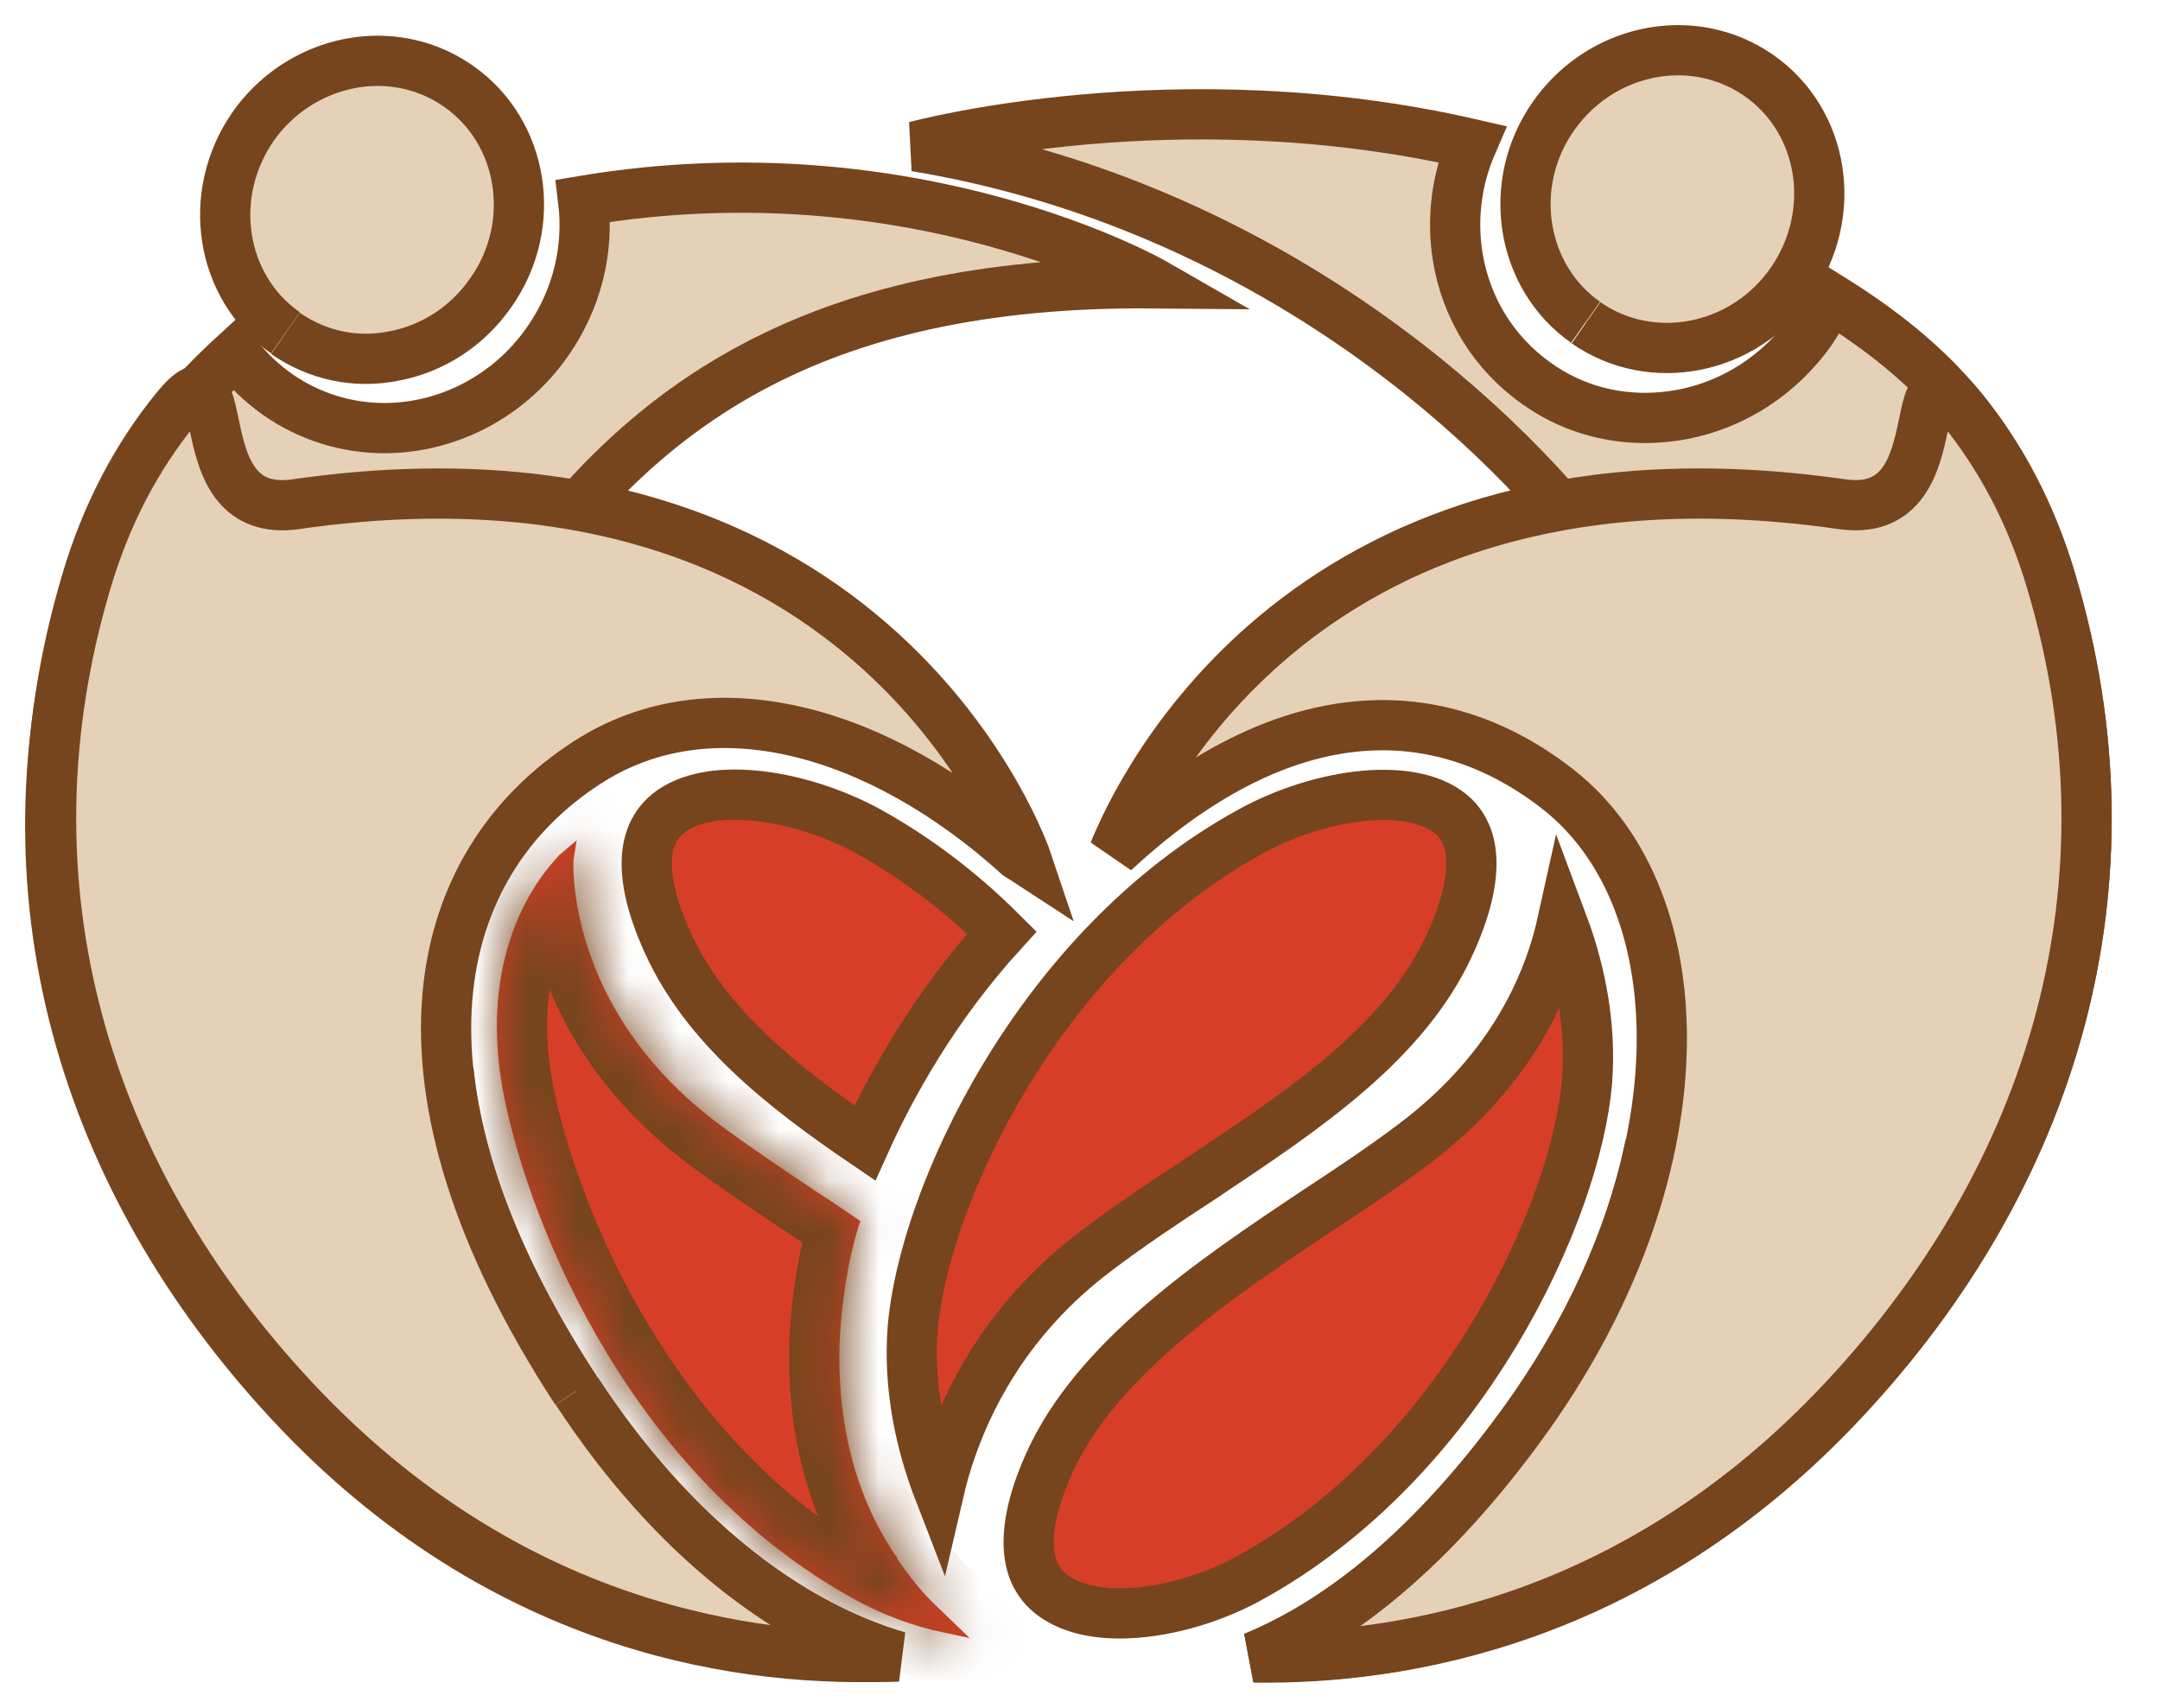
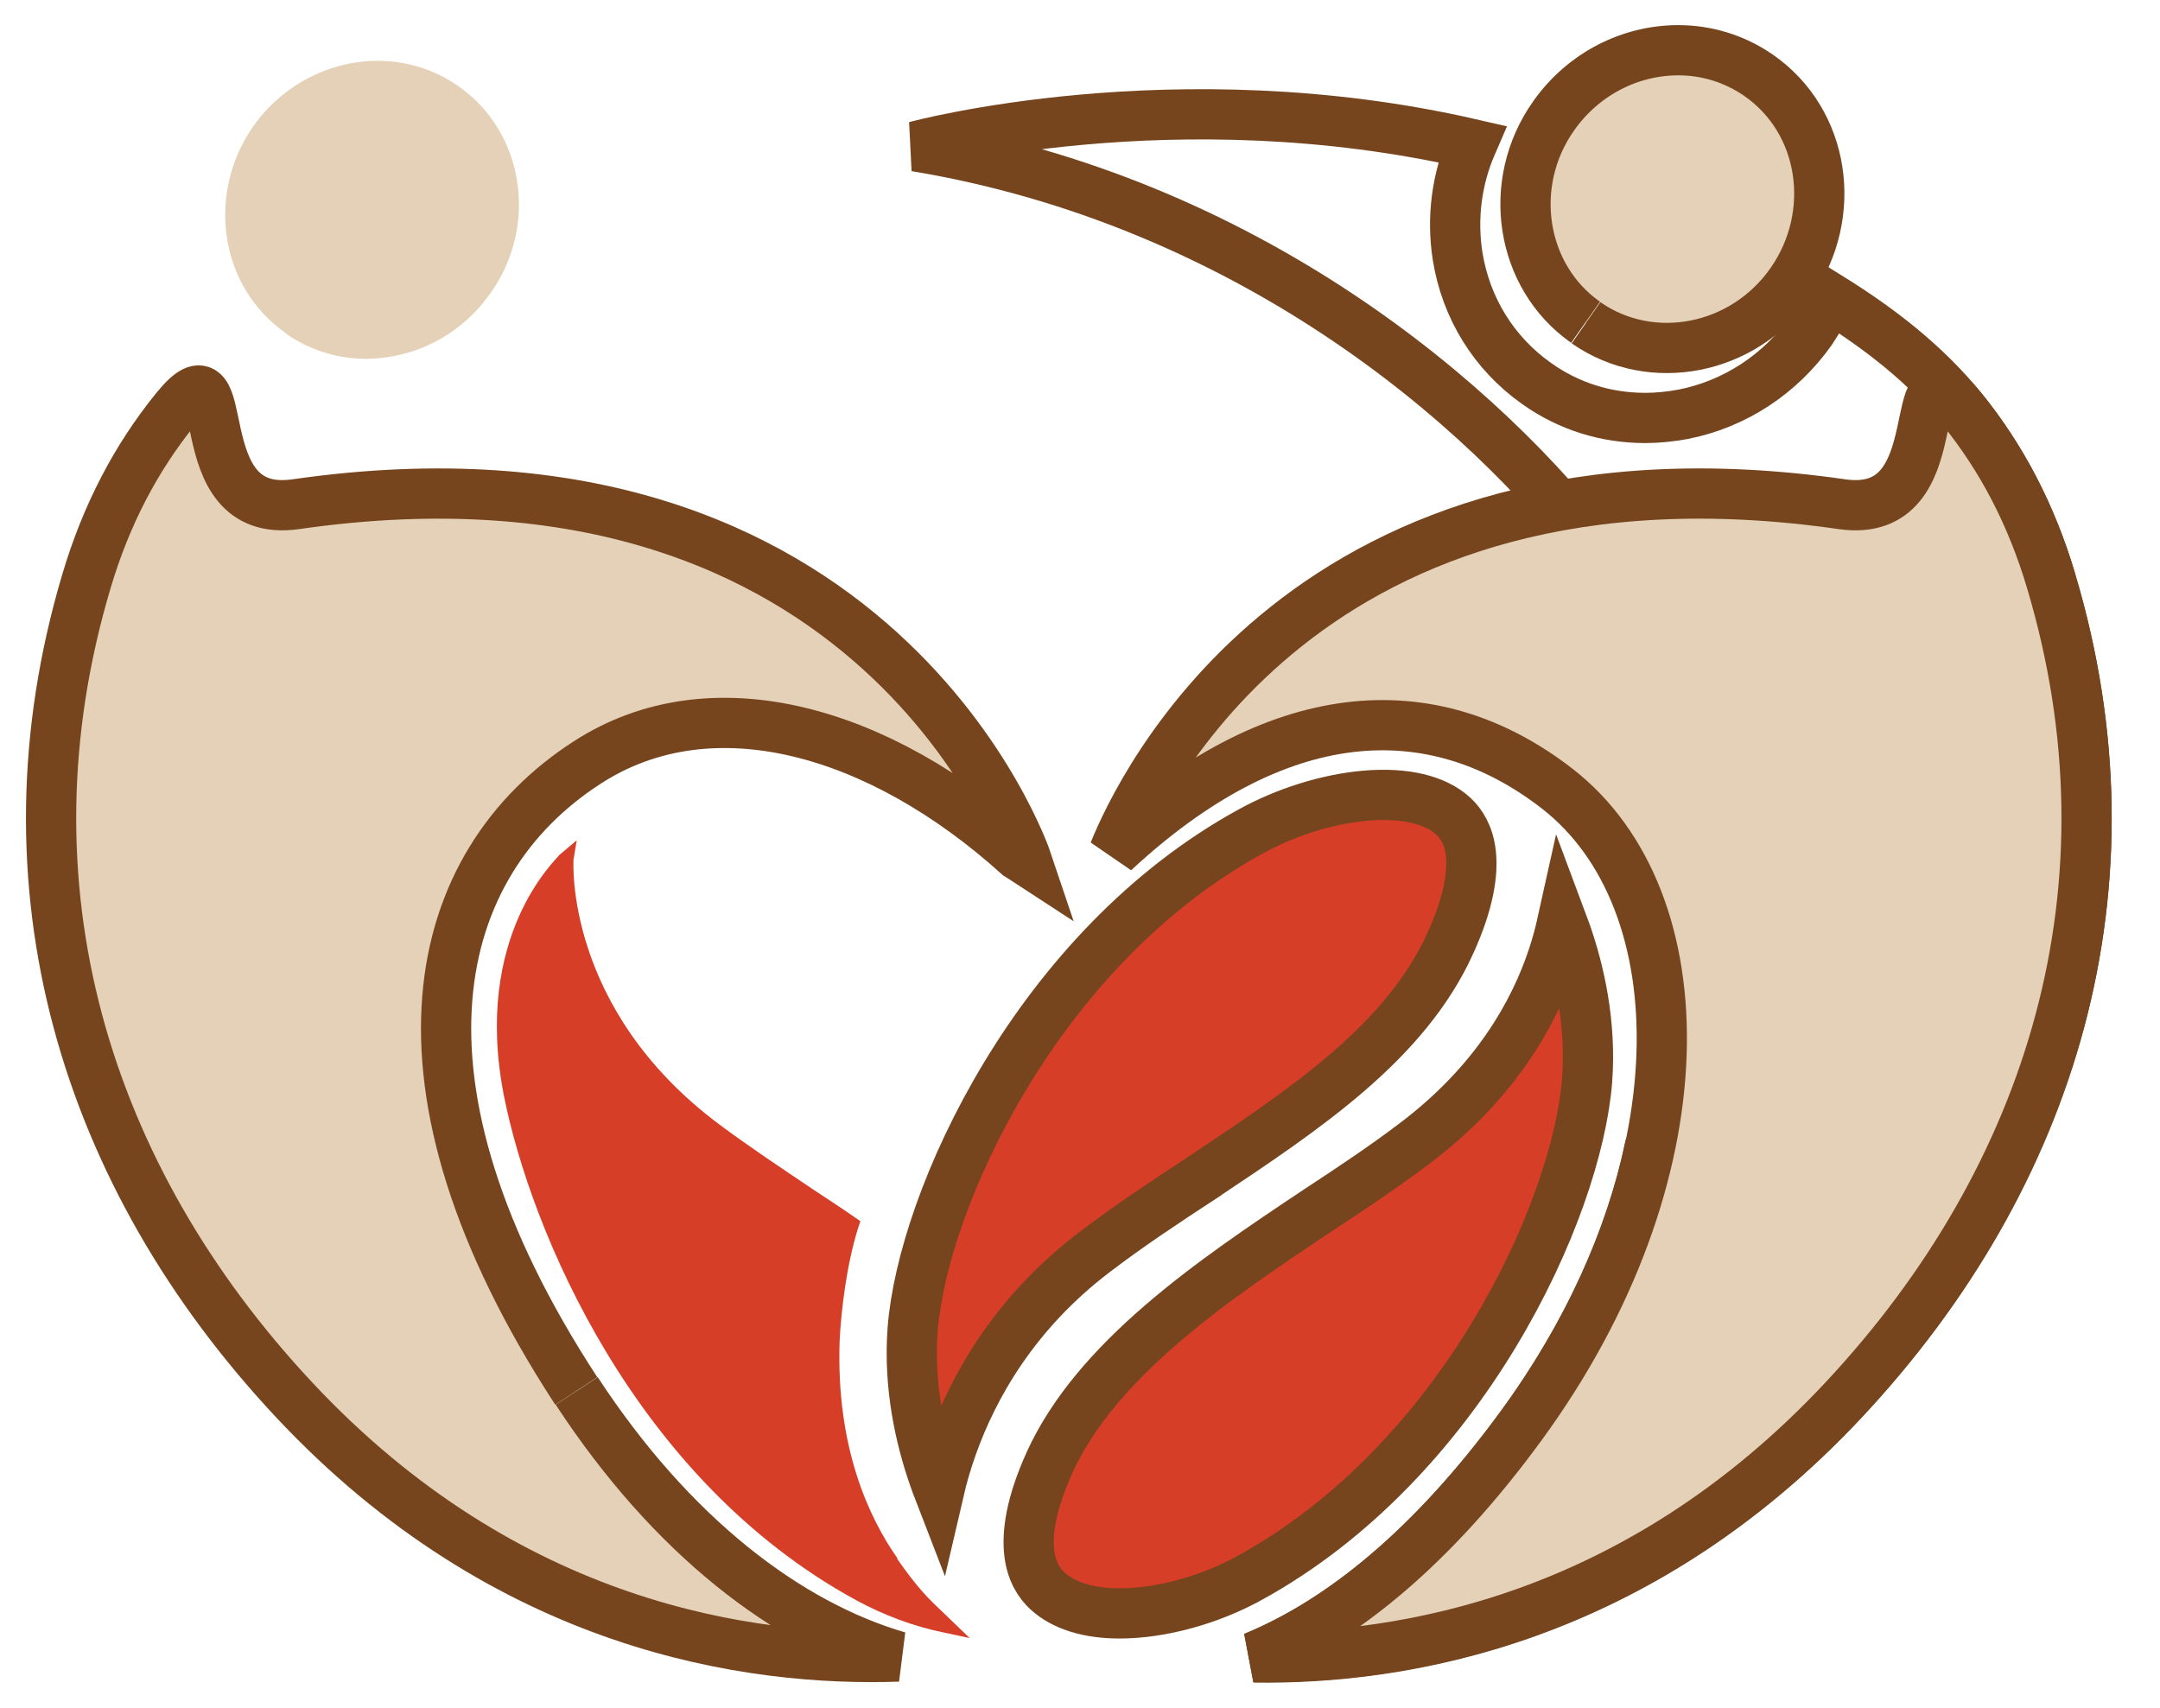
<svg xmlns="http://www.w3.org/2000/svg" width="43" height="34" viewBox="0 0 43 34" fill="none">
  <g id="Icon">
    <g id="Vector">
-       <path d="M40.834 11.571C40.439 10.24 39.842 9.111 39.062 8.147C38.346 7.265 37.446 6.558 36.427 5.925C36.326 6.145 36.197 6.366 36.059 6.577C35.444 7.449 34.535 8.046 33.507 8.248C33.259 8.294 33.002 8.321 32.754 8.321C31.974 8.321 31.23 8.092 30.587 7.633C29.743 7.036 29.183 6.136 29.017 5.099C28.898 4.337 28.999 3.566 29.302 2.868C23.398 1.509 18.229 2.914 18.229 2.914C24.766 3.997 29.55 7.991 31.919 11.167C34.287 14.344 34.168 18.851 33.672 20.696C33.47 21.44 33.186 22.165 32.837 22.863C32.46 24.644 31.625 26.544 30.284 28.39C28.521 30.804 26.703 32.282 24.959 32.998C27.897 33.044 32.589 32.282 36.711 27.866C40.861 23.423 42.642 17.639 40.834 11.58" fill="#E4D1B8" />
      <path d="M40.834 11.571C40.439 10.24 39.842 9.111 39.062 8.147C38.346 7.265 37.446 6.558 36.427 5.925C36.326 6.145 36.197 6.366 36.059 6.577C35.444 7.449 34.535 8.046 33.507 8.248C33.259 8.294 33.002 8.321 32.754 8.321C31.974 8.321 31.23 8.092 30.587 7.633C29.743 7.036 29.183 6.136 29.017 5.099C28.898 4.337 28.999 3.566 29.302 2.868C23.398 1.509 18.229 2.914 18.229 2.914C24.766 3.997 29.55 7.991 31.919 11.167C34.287 14.344 34.168 18.851 33.672 20.696C33.47 21.44 33.186 22.165 32.837 22.863C32.46 24.644 31.625 26.544 30.284 28.39C28.521 30.804 26.703 32.282 24.959 32.998C27.897 33.044 32.589 32.282 36.711 27.866C40.861 23.423 42.642 17.639 40.834 11.58" stroke="#76451D" />
    </g>
-     <path id="Vector_2" d="M11.472 27.692C9.92 25.314 9.14 23.202 8.938 21.394C8.873 21.201 8.818 20.999 8.763 20.797C8.277 18.97 8.167 14.499 10.489 11.351C12.822 8.202 16.063 5.576 22.976 5.64C22.976 5.64 18.202 2.895 11.61 3.997C11.729 4.979 11.481 5.971 10.903 6.797C10.122 7.917 8.883 8.523 7.652 8.523C6.909 8.523 6.165 8.303 5.513 7.844C5.192 7.614 4.916 7.348 4.687 7.045C4.237 7.458 3.814 7.889 3.447 8.358C2.685 9.312 2.088 10.432 1.694 11.754C-0.088 17.768 1.666 23.487 5.761 27.903C10.058 32.539 14.998 33.108 17.835 32.97C15.64 32.319 13.354 30.574 11.472 27.692Z" fill="#E4D1B8" stroke="#76451D" />
    <g id="Vector_3">
      <path d="M5.683 6.637C6.317 7.077 7.079 7.243 7.85 7.086C8.621 6.94 9.31 6.49 9.769 5.829C10.724 4.479 10.43 2.625 9.126 1.716C8.64 1.376 8.08 1.211 7.52 1.211C6.583 1.211 5.638 1.67 5.041 2.515C4.095 3.873 4.38 5.719 5.683 6.627" fill="#E4D1B8" />
-       <path d="M5.683 6.637C6.317 7.077 7.079 7.243 7.85 7.086C8.621 6.94 9.31 6.49 9.769 5.829C10.724 4.479 10.43 2.625 9.126 1.716C8.64 1.376 8.08 1.211 7.52 1.211C6.583 1.211 5.638 1.67 5.041 2.515C4.095 3.873 4.38 5.719 5.683 6.627" stroke="#76451D" />
    </g>
    <g id="Vector_4">
      <path d="M31.574 6.426C32.877 7.335 34.714 6.976 35.66 5.618C36.605 4.259 36.321 2.414 35.017 1.505C34.53 1.165 33.97 1 33.41 1C32.464 1 31.528 1.459 30.931 2.304C29.976 3.653 30.27 5.508 31.564 6.416" fill="#E4D1B8" />
      <path d="M31.574 6.426C32.877 7.335 34.714 6.976 35.66 5.618C36.605 4.259 36.321 2.414 35.017 1.505C34.53 1.165 33.97 1 33.41 1C32.464 1 31.528 1.459 30.931 2.304C29.976 3.653 30.27 5.508 31.564 6.416" stroke="#76451D" />
    </g>
    <g id="Vector_5">
      <path d="M11.472 27.692C7.451 21.532 8.571 17.189 11.693 15.179C14.162 13.581 17.504 14.527 20.277 17.033C20.332 17.07 20.387 17.098 20.442 17.134C20.442 17.134 17.504 8.367 5.89 10.038C3.604 10.368 4.742 6.604 3.493 8.147C2.713 9.11 2.116 10.24 1.721 11.571C-0.087 17.639 1.694 23.414 5.844 27.857C10.095 32.41 14.961 33.081 17.881 32.98C15.677 32.337 13.373 30.584 11.481 27.692" fill="#E4D1B8" />
      <path d="M11.472 27.692C7.451 21.532 8.571 17.189 11.693 15.179C14.162 13.581 17.504 14.527 20.277 17.033C20.332 17.07 20.387 17.098 20.442 17.134C20.442 17.134 17.504 8.367 5.89 10.038C3.604 10.368 4.742 6.604 3.493 8.147C2.713 9.11 2.116 10.24 1.721 11.571C-0.087 17.639 1.694 23.414 5.844 27.857C10.095 32.41 14.961 33.081 17.881 32.98C15.677 32.337 13.373 30.584 11.481 27.692" stroke="#76451D" />
    </g>
    <g id="Vector_6">
      <mask id="path-10-inside-1_2185_13884" fill="white">
-         <path d="M17.872 31.033C17.302 30.225 16.641 28.821 16.715 26.7C16.742 26.113 16.852 25.167 17.091 24.423L17.128 24.313L17.036 24.249C16.761 24.056 16.476 23.872 16.2 23.689C15.53 23.239 14.897 22.817 14.318 22.385C11.233 20.081 11.417 17.143 11.417 17.116L11.481 16.73L11.132 17.024C11.086 17.106 9.406 18.612 10.03 21.807C10.563 24.497 12.629 29.454 17.045 31.859C17.587 32.153 18.193 32.383 18.79 32.502L19.304 32.612L18.799 32.126C18.487 31.832 18.275 31.63 17.853 31.024" />
-       </mask>
+         </mask>
      <path d="M17.872 31.033C17.302 30.225 16.641 28.821 16.715 26.7C16.742 26.113 16.852 25.167 17.091 24.423L17.128 24.313L17.036 24.249C16.761 24.056 16.476 23.872 16.2 23.689C15.53 23.239 14.897 22.817 14.318 22.385C11.233 20.081 11.417 17.143 11.417 17.116L11.481 16.73L11.132 17.024C11.086 17.106 9.406 18.612 10.03 21.807C10.563 24.497 12.629 29.454 17.045 31.859C17.587 32.153 18.193 32.383 18.79 32.502L19.304 32.612L18.799 32.126C18.487 31.832 18.275 31.63 17.853 31.024" fill="#D63E27" />
      <path d="M16.715 26.7L15.716 26.653L15.715 26.665L16.715 26.7ZM17.091 24.423L16.142 24.107L16.139 24.118L17.091 24.423ZM17.128 24.313L18.076 24.629L18.312 23.922L17.701 23.494L17.128 24.313ZM17.036 24.249L17.609 23.43L17.609 23.43L17.036 24.249ZM16.2 23.689L15.643 24.519L15.646 24.521L16.2 23.689ZM14.318 22.385L13.72 23.186L13.72 23.187L14.318 22.385ZM11.417 17.116L10.431 16.951L10.417 17.033V17.116H11.417ZM11.481 16.73L12.468 16.895L12.914 14.216L10.837 15.965L11.481 16.73ZM11.132 17.024L10.488 16.259L10.348 16.377L10.258 16.538L11.132 17.024ZM10.03 21.807L9.049 21.999L9.05 22.001L10.03 21.807ZM17.045 31.859L16.567 32.738L16.568 32.739L17.045 31.859ZM18.79 32.502L18.999 31.524L18.986 31.521L18.79 32.502ZM19.304 32.612L19.094 33.59L22.522 34.325L19.998 31.892L19.304 32.612ZM18.799 32.126L19.493 31.405L19.484 31.397L18.799 32.126ZM18.689 30.457C18.231 29.807 17.649 28.614 17.714 26.735L15.715 26.665C15.633 29.028 16.373 30.643 17.054 31.609L18.689 30.457ZM17.713 26.747C17.739 26.204 17.842 25.356 18.043 24.729L16.139 24.118C15.863 24.978 15.745 26.021 15.716 26.653L17.713 26.747ZM18.04 24.739L18.076 24.629L16.179 23.997L16.142 24.107L18.04 24.739ZM17.701 23.494L17.609 23.43L16.462 25.068L16.554 25.132L17.701 23.494ZM17.609 23.43C17.322 23.228 17.014 23.029 16.755 22.857L15.646 24.521C15.938 24.716 16.199 24.884 16.462 25.068L17.609 23.43ZM16.758 22.858C16.08 22.404 15.47 21.997 14.916 21.584L13.72 23.187C14.323 23.636 14.98 24.074 15.643 24.519L16.758 22.858ZM14.917 21.584C13.557 20.569 12.943 19.438 12.66 18.582C12.375 17.722 12.417 17.122 12.417 17.116H10.417C10.417 17.086 10.404 17.346 10.441 17.724C10.478 18.102 10.565 18.617 10.761 19.211C11.158 20.407 11.994 21.898 13.72 23.186L14.917 21.584ZM12.403 17.28L12.468 16.895L10.495 16.566L10.431 16.951L12.403 17.28ZM10.837 15.965L10.488 16.259L11.776 17.789L12.125 17.495L10.837 15.965ZM10.258 16.538C10.291 16.479 10.322 16.438 10.331 16.426C10.344 16.409 10.354 16.397 10.357 16.393C10.364 16.384 10.368 16.381 10.361 16.388C10.356 16.394 10.324 16.429 10.298 16.458C10.238 16.526 10.154 16.624 10.057 16.751C9.864 17.005 9.626 17.367 9.416 17.844C8.989 18.808 8.696 20.191 9.049 21.999L11.012 21.615C10.741 20.228 10.976 19.26 11.245 18.653C11.382 18.343 11.533 18.114 11.649 17.962C11.707 17.886 11.756 17.828 11.794 17.786C11.818 17.759 11.826 17.751 11.85 17.724C11.858 17.715 11.873 17.698 11.889 17.679C11.898 17.669 11.911 17.652 11.927 17.631C11.939 17.616 11.972 17.571 12.006 17.509L10.258 16.538ZM9.05 22.001C9.612 24.84 11.785 30.133 16.567 32.738L17.523 30.981C13.473 28.775 11.514 24.153 11.011 21.613L9.05 22.001ZM16.568 32.739C17.188 33.075 17.888 33.342 18.593 33.483L18.986 31.521C18.497 31.424 17.985 31.232 17.522 30.98L16.568 32.739ZM18.58 33.48L19.094 33.59L19.513 31.634L18.999 31.524L18.58 33.48ZM19.998 31.892L19.493 31.405L18.105 32.846L18.61 33.332L19.998 31.892ZM19.484 31.397C19.208 31.138 19.047 30.988 18.674 30.452L17.033 31.596C17.504 32.272 17.765 32.526 18.113 32.854L19.484 31.397Z" fill="#76451D" mask="url(#path-10-inside-1_2185_13884)" />
    </g>
-     <path id="Vector_7" d="M19.944 18.567C18.604 20.039 17.744 21.591 17.218 22.757C15.568 21.635 14.05 20.431 13.295 18.773L13.295 18.773L13.295 18.771C12.915 17.943 12.843 17.373 12.886 16.993C12.928 16.624 13.081 16.398 13.238 16.25C13.592 15.919 14.202 15.769 14.983 15.836C15.748 15.902 16.584 16.17 17.274 16.545C18.221 17.067 19.121 17.745 19.944 18.567Z" fill="#D63E27" stroke="#76451D" />
    <path id="Vector_8" d="M18.954 28.794C18.838 29.118 18.754 29.419 18.692 29.686C18.658 29.598 18.623 29.505 18.59 29.408C18.32 28.634 18.084 27.595 18.169 26.463C18.267 25.192 18.878 23.294 20.018 21.409C21.154 19.529 22.79 17.708 24.897 16.554L24.897 16.554L24.899 16.553C25.582 16.175 26.417 15.907 27.184 15.841C27.966 15.774 28.579 15.923 28.934 16.251C29.089 16.398 29.24 16.623 29.281 16.992C29.323 17.373 29.251 17.945 28.875 18.773L28.875 18.774C27.982 20.747 26.004 22.065 23.933 23.445L23.932 23.447C23.217 23.914 22.469 24.409 21.792 24.926C20.189 26.144 19.37 27.622 18.954 28.794Z" fill="#D63E27" stroke="#76451D" />
    <path id="Vector_9" d="M30.915 19.043C30.995 18.801 31.055 18.574 31.101 18.366C31.125 18.43 31.149 18.497 31.174 18.567C31.444 19.341 31.68 20.38 31.595 21.512C31.496 22.783 30.885 24.681 29.745 26.566C28.609 28.446 26.973 30.267 24.866 31.421L24.865 31.421C24.093 31.846 23.128 32.121 22.287 32.121C21.663 32.121 21.17 31.964 20.854 31.675C20.691 31.524 20.533 31.291 20.49 30.915C20.445 30.526 20.517 29.947 20.897 29.11C21.356 28.105 22.146 27.209 23.108 26.377C24.069 25.546 25.172 24.805 26.236 24.096C26.905 23.657 27.55 23.227 28.134 22.785C29.767 21.564 30.548 20.157 30.915 19.043Z" fill="#D63E27" stroke="#76451D" />
    <path id="Vector_10" d="M40.834 11.571C40.439 10.24 39.842 9.11 39.062 8.147C37.813 6.604 38.952 10.368 36.666 10.038C26.015 8.505 22.664 15.748 22.177 16.96C25.4 13.967 28.494 13.756 31.001 15.702C33.847 17.915 33.929 23.395 30.285 28.38C28.522 30.795 26.704 32.273 24.959 32.989C27.897 33.035 32.589 32.273 36.712 27.857C40.861 23.414 42.643 17.63 40.834 11.571Z" fill="#E4D1B8" stroke="#76451D" />
  </g>
</svg>